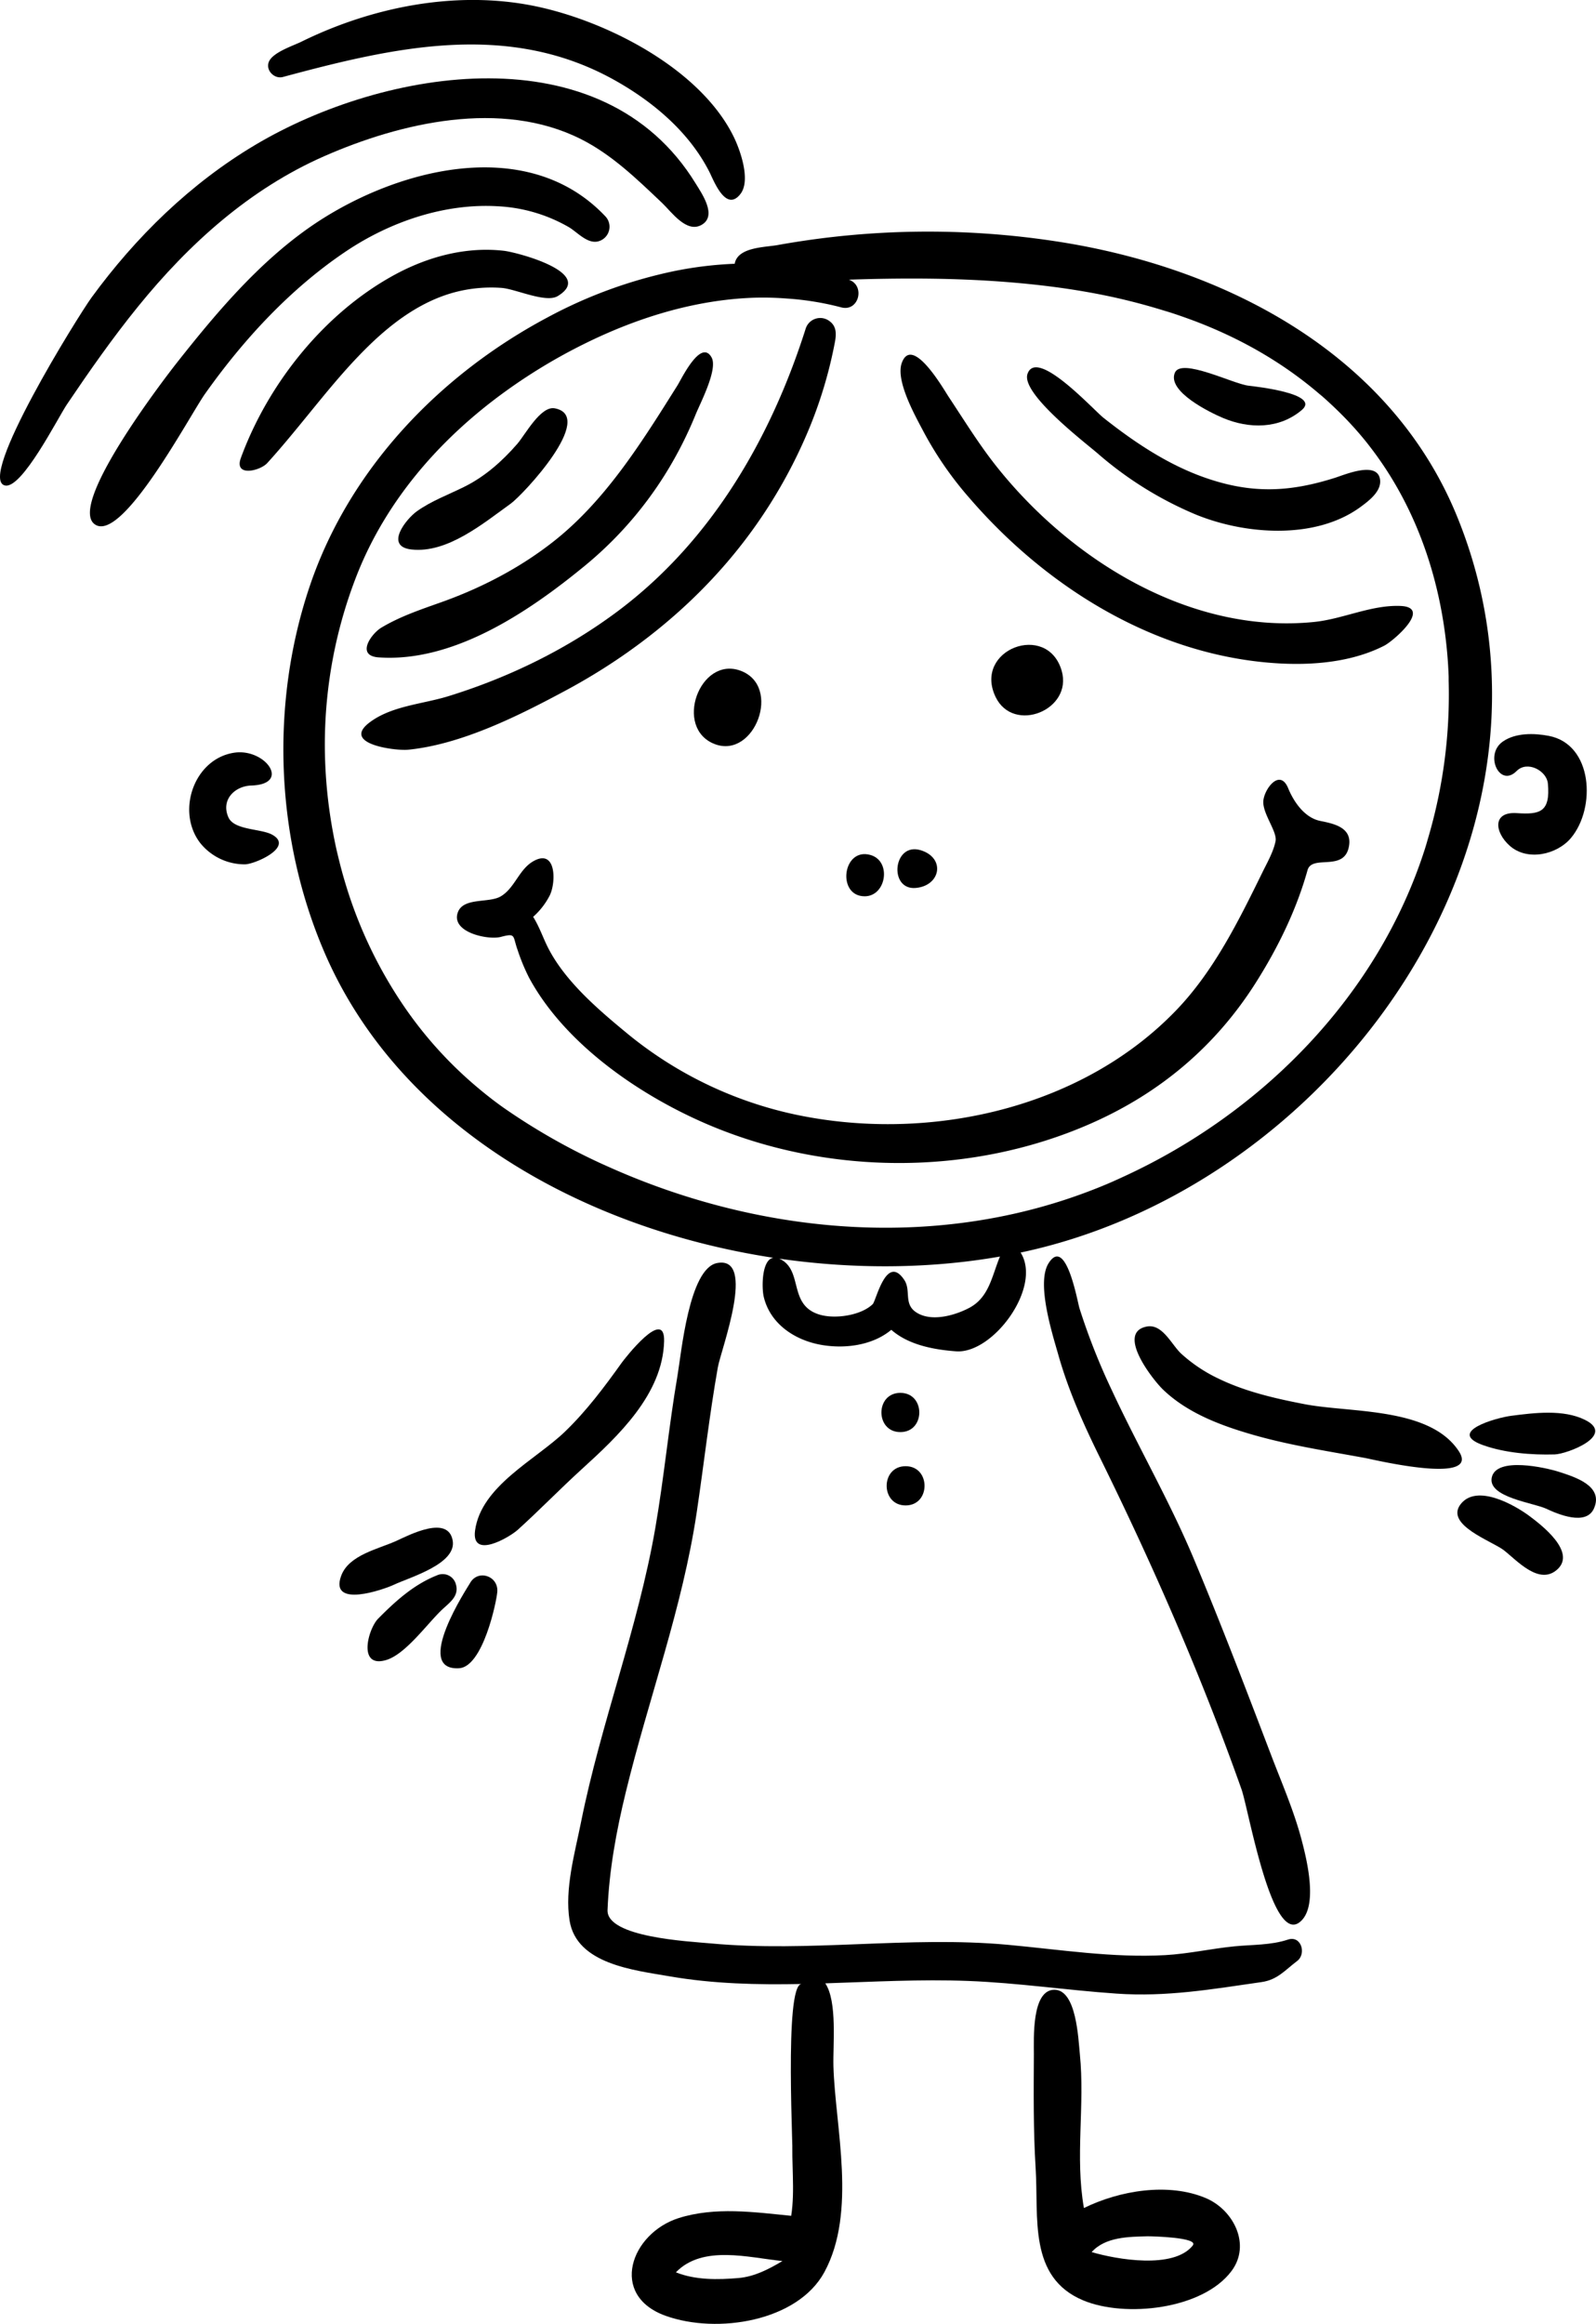
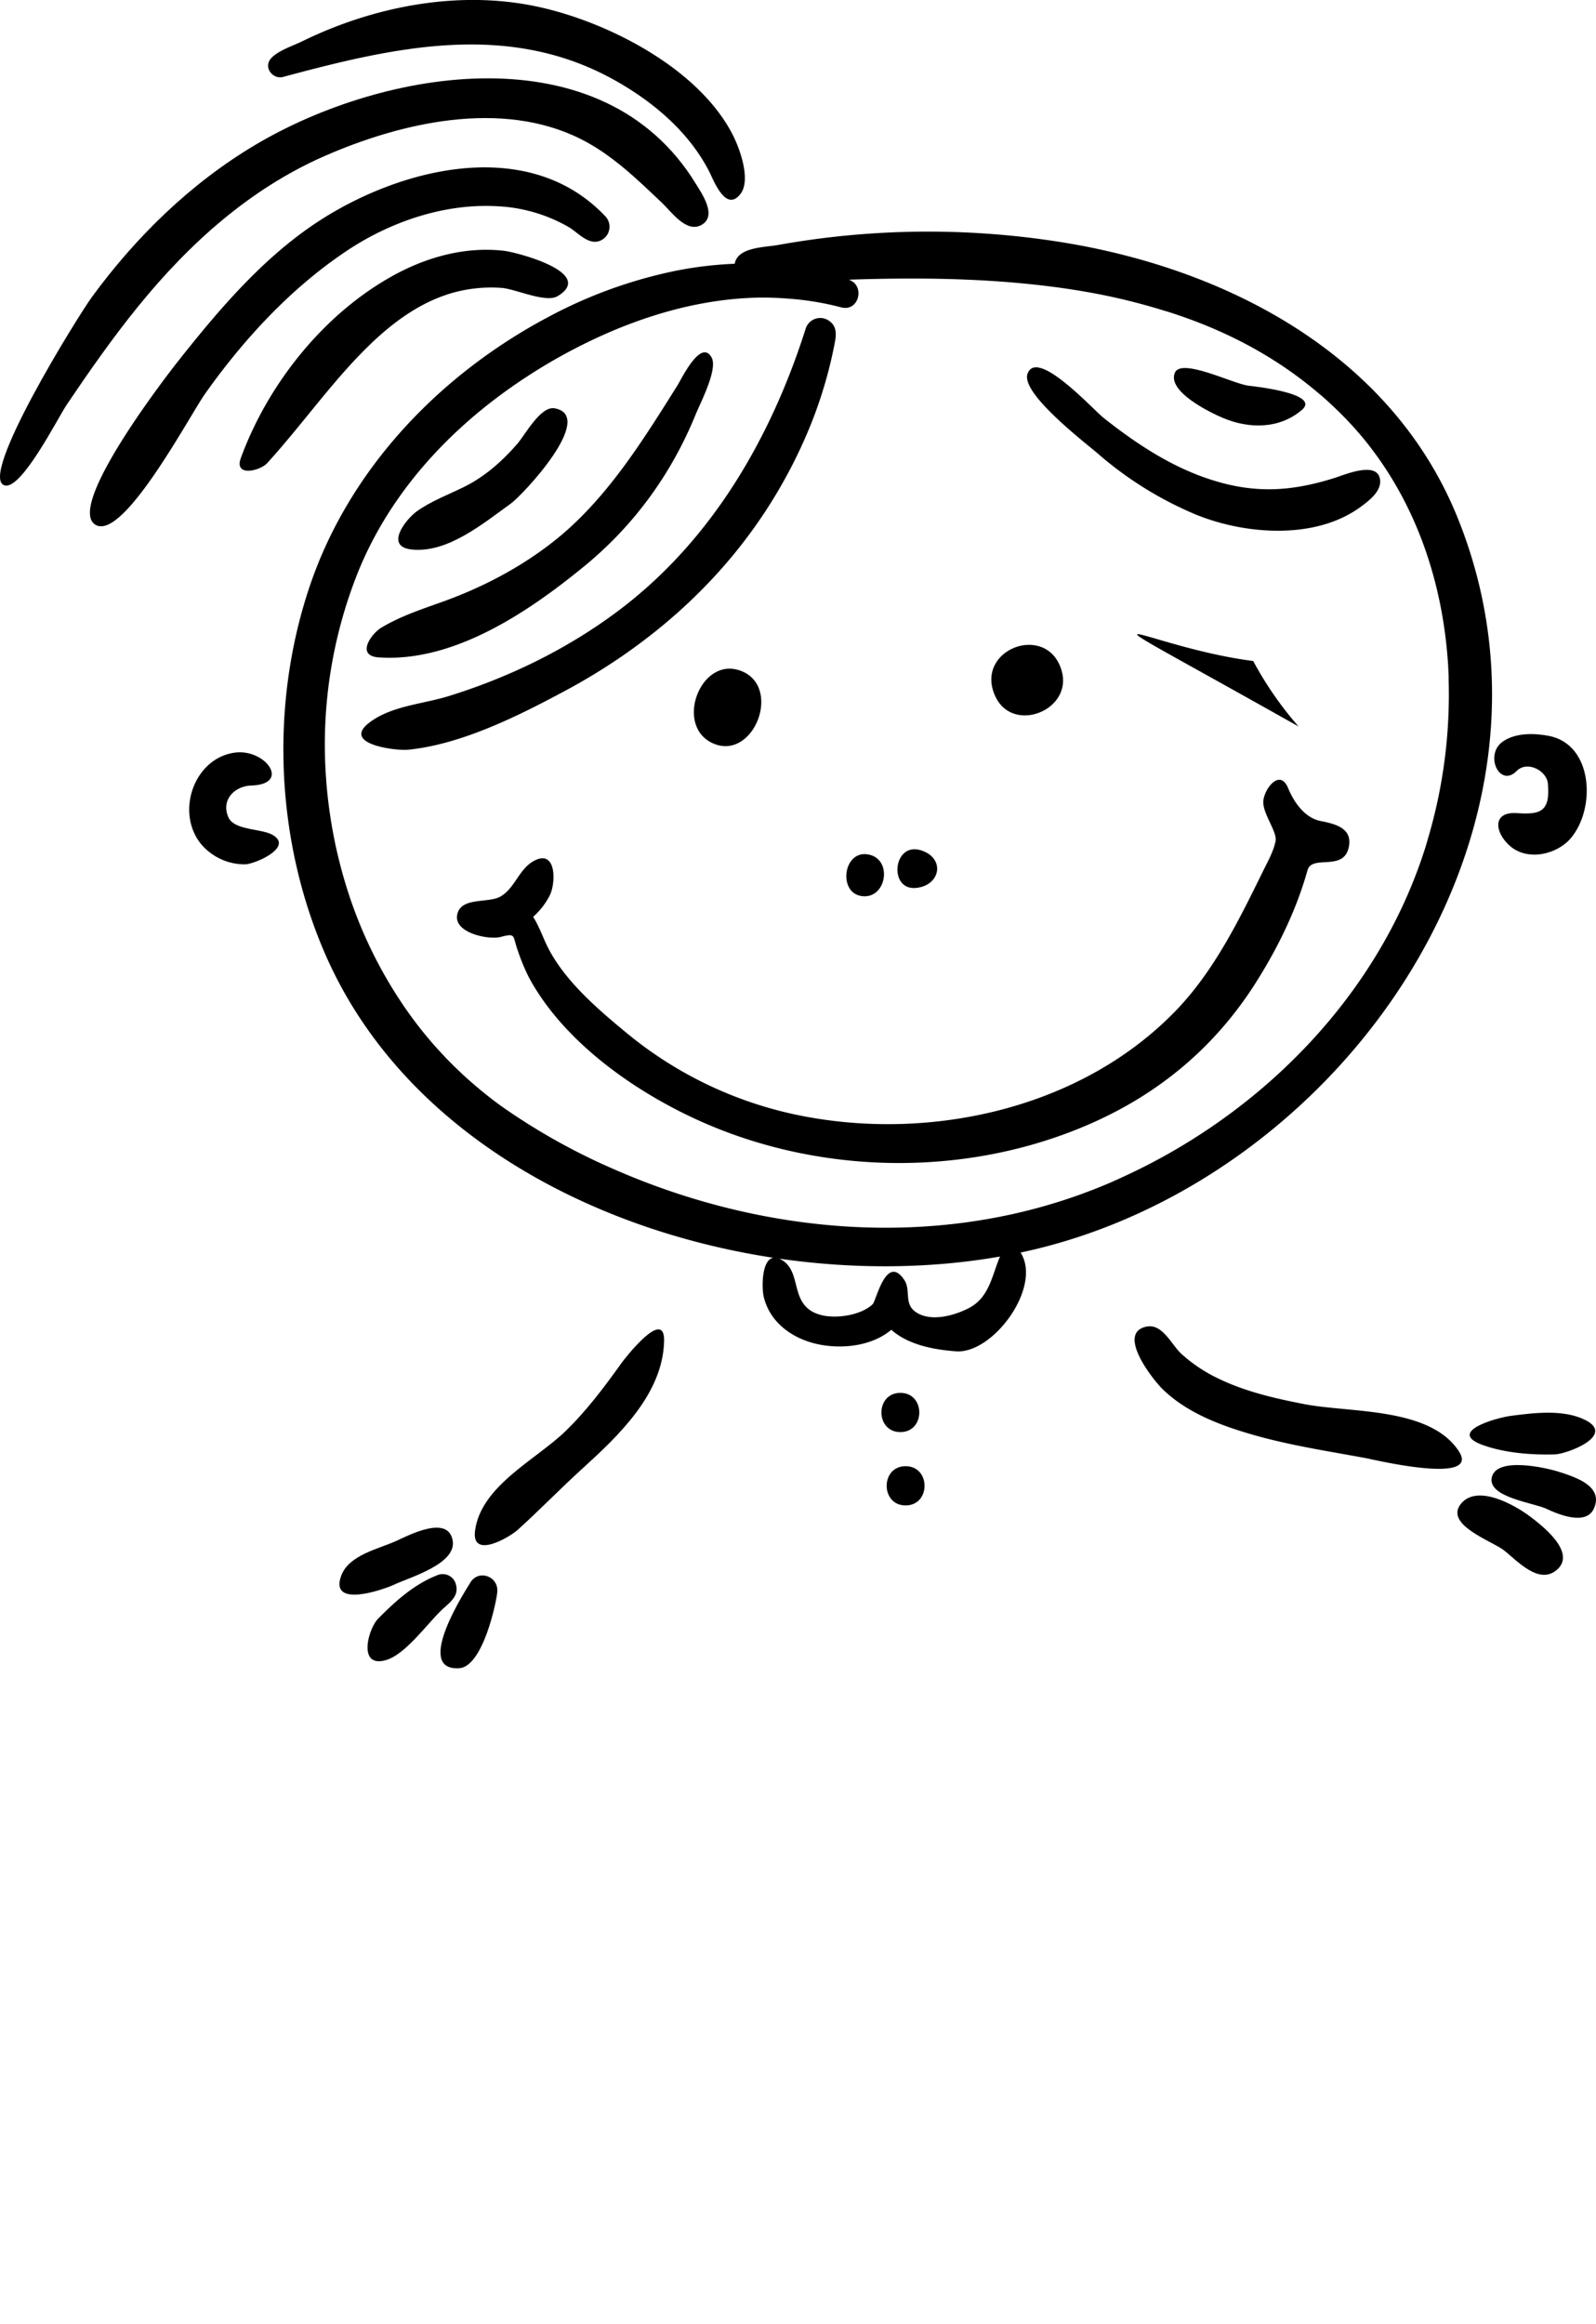
<svg xmlns="http://www.w3.org/2000/svg" viewBox="0 0 909.96 1324.47">
  <title>Asset 9</title>
  <g id="Layer_2" data-name="Layer 2">
    <g id="friends_bw">
      <path d="M407.62,424.13c22.61,8.46,38.35-33,14.66-41.84C398.94,373.61,383.79,415.1,407.62,424.13Z" />
      <path d="M567.65,397.26c10.22,21.09,44.11,7.4,37.67-14.95C597.19,354.15,554.66,370.14,567.65,397.26Z" />
      <path d="M493,510.83c12.38,0,15.5-20.2,3.19-23.57C480.33,482.86,477,510.83,493,510.83Z" />
      <path d="M522.1,506.08c14.12-1.21,17.18-17,2.9-21.49C509.14,479.71,506.51,507.44,522.1,506.08Z" />
      <path d="M752.66,467.86c-8.83-1.82-15-10.79-18.2-18.6-4.85-11.8-14,.89-14.2,7.66-.17,7.22,8.06,17.19,7,22.49-1.24,6.1-4.69,12.08-7.41,17.62-13.56,27.64-27.71,56.38-49.22,78.74C617.7,630.79,534,650,460.43,636.6A224.66,224.66,0,0,1,356.5,588.1c-16.63-13.73-36.17-30.59-45.29-50.56-2.3-5-4.25-10.28-7.24-15a41.57,41.57,0,0,0,9.46-12.19c3.71-7.48,3.77-27-9.37-19.49-8.22,4.7-10.5,15.22-18.52,20-6.82,4.07-21.7.33-24.62,9.47-3.56,11.13,17.43,15.54,24.57,13.66,8.84-2.31,6.68-.73,9.65,7.53a113.38,113.38,0,0,0,6.51,15.72c19.13,35.37,57.31,62.83,92.92,79.61,70.53,33.27,156.5,34.88,227.9,3.26,39.37-17.43,71-44.2,93.93-80.68,12.38-19.65,22.8-41,29.08-63.45,2.63-9.4,21.65,1.62,23.75-14.44C770.56,471.35,760,469.37,752.66,467.86Z" />
      <path d="M847.15,352.3q-1.35-8.21-3.23-16.41a269.64,269.64,0,0,0-13.06-41.28c-38-93.46-132.87-142.36-228.35-157a483.59,483.59,0,0,0-159.15,2.06c-7.26,1.32-22.8,1.11-24.47,10.66a216.17,216.17,0,0,0-34.49,4.18,267,267,0,0,0-72.3,26.43c-61.49,32.73-112.85,86.3-135.41,152.87-22.75,67.14-19.72,144,8.35,209.11,42.9,99.48,148,157.5,255.85,173.93C434.21,718,434.26,734,435.42,739c3.68,15.69,18,25,33.15,27.55,13.27,2.26,29,.24,39.6-8.64,9.82,8.65,24.3,11.33,36.95,12.26,21.08,1.53,49.22-36.65,36.78-56.29C742.94,679.81,874.15,516.24,847.15,352.3ZM552.56,745.44c-8.33,4.37-21.95,8.24-30.49,2.3-6.91-4.8-2.56-12.36-6.5-18.26-10.21-15.28-16.05,11.95-18,13.82-6.84,6.58-21.84,8.64-30.61,5.86-16.71-5.29-9.76-23-20.26-30.45a12.23,12.23,0,0,0-2.44-1.36c42.87,6.17,86.08,5.79,125.87-1.2C565.51,727.23,564,739.42,552.56,745.44Zm88.24-74.92c-3.75,1.73-7.49,3.45-11.3,5q-4.65,1.94-9.36,3.7c-89,33.65-189.16,24-275.15-15.08l-1.76-.78a361.51,361.51,0,0,1-56-31.94c-6-4.22-11.72-8.79-17.23-13.53a228.82,228.82,0,0,1-38.83-43.14,253.24,253.24,0,0,1-34.3-71.46c-1.52-5-2.87-10.07-4.09-15.18-1-4-1.85-8.07-2.63-12.15a275.59,275.59,0,0,1-4.65-39.18,264.81,264.81,0,0,1,14.39-99.39c1.67-4.76,3.44-9.48,5.4-14.13C221.45,285,248.78,253.08,281.53,228a315,315,0,0,1,52.2-32.32c29.94-14.75,62.72-24.85,96.24-26a176.76,176.76,0,0,1,19,.49,164.46,164.46,0,0,1,30.61,5c10.12,2.73,13.93-12.45,4.39-15.77,14.51-.49,29.33-.74,44.28-.6,16,.16,32.2.81,48.33,2.15,14.47,1.21,28.89,2.95,43.12,5.46A353.66,353.66,0,0,1,664,177.13c1,.29,1.93.56,2.88.87l.69.21c4.43,1.44,8.83,3,13.18,4.61,25.86,9.77,50,23.3,71.5,41.71.58.49,1.18.95,1.76,1.46q3.75,3.3,7.39,6.8c2.78,2.67,5.52,5.41,8.18,8.27q5.44,5.83,10.32,12c.3.39.6.79.91,1.18,26.41,34,40.53,75.36,44.31,118q.6,6.68.83,13.39c0,.74,0,1.48,0,2.23a288.36,288.36,0,0,1-11.39,88.69c-.66,2.26-1.29,4.55-2,6.79C786,567.09,719.84,634.18,640.8,670.52Z" />
      <path d="M459.28,187.56C439.46,249.81,405.7,308.1,352.81,347.9c-29.13,21.91-62.48,38.17-97.24,48.91-14.57,4.49-32.22,5.46-44.74,14.85-16.74,12.53,15,16.31,21.72,15.65,30.78-3,63.78-19.67,90.69-34.15,31.54-17,61-39.23,85.13-65.72a284.27,284.27,0,0,0,53.51-84.51,251.7,251.7,0,0,0,13.54-44.88c1.05-5.3,2.67-11.38-2.58-15.1A8.71,8.71,0,0,0,459.28,187.56Z" />
      <path d="M215.92,374.67c42.86,3,85.77-26.15,117.33-52.06a214.46,214.46,0,0,0,47-53.93,224.54,224.54,0,0,0,16.37-32.44c2.62-6.47,12.81-25.79,9.09-32.51-6.11-11-17.23,12.39-19.41,15.85-6.75,10.74-13.47,21.51-20.58,32-14.08,20.84-29.89,41-49.72,56.71-19.32,15.28-41.44,26.78-64.58,35-11.64,4.14-23.5,8.11-34.13,14.52C211.68,361.25,202.72,373.76,215.92,374.67Z" />
      <path d="M234.59,313.17c20.53,2.3,41.08-15,56.61-26.13,6.93-5,48.89-49.76,25.11-54.32-8.1-1.54-16.9,15.13-21.43,20.32-8.66,9.93-18.45,18.62-30.34,24.49-9,4.45-18.64,8-26.88,13.88C231.57,295.78,219,311.43,234.59,313.17Z" />
-       <path d="M714.52,376.74c24.32,3.12,52.46,2.62,74.73-8.75,5.08-2.59,27.73-22,9.06-22.64-16.76-.6-32.66,7.5-49.23,9.15-70,7-137.65-34.72-180.2-87.75-10.35-12.89-19-27-28.12-40.76-2.68-4.06-20.61-35.36-26.57-19.24-3.81,10.3,7.93,30.82,12.56,39.64a199.79,199.79,0,0,0,25.86,37.32C593.92,331.65,651.1,368.59,714.52,376.74Z" />
+       <path d="M714.52,376.74a199.79,199.79,0,0,0,25.86,37.32C593.92,331.65,651.1,368.59,714.52,376.74Z" />
      <path d="M681.6,293.18c28.15,11.56,68.31,14.66,94.1-4.24,4.61-3.39,11.86-8.79,11.17-15.34-1.19-11.18-20-3.1-25.78-1.26-26.09,8.26-47.57,9.11-73.76,0-21.32-7.39-40.51-20.24-58.1-34.15-6.05-4.79-38.24-40.31-43.41-25.06-3.75,11.05,32,38.47,39.9,45.2A206.53,206.53,0,0,0,681.6,293.18Z" />
      <path d="M742.22,233.68c11.06-9.37-26.88-13.44-30.38-13.86-8.94-1.06-38.36-16.1-42-7.37-4.5,10.7,20.14,22.7,27.44,25.76C712.18,244.49,729.36,244.59,742.22,233.68Z" />
      <path d="M137.35,260.94c-4.12,11.18,11,7.42,15,3,6.29-6.9,12.28-14.08,18.2-21.3,13-15.81,25.63-32,40.38-46.24,13.66-13.17,29.52-24.74,48.06-29.76a81.46,81.46,0,0,1,26.92-2.56c8,.56,25.28,8.8,32.08,4.67,21.76-13.21-23.24-24.94-30.58-25.8-22.1-2.57-44.15,3.54-63.42,14.21C184.5,179,152.84,218.78,137.35,260.94Z" />
      <path d="M197.26,143.25c25.13-16.86,56.22-27.53,86.71-25.68a89.77,89.77,0,0,1,40.42,11.93c4.7,2.79,10.36,9.47,16.46,8.12A8.61,8.61,0,0,0,345,123.15C299.88,75.55,223,96.8,175.82,130.05c-29.23,20.61-53,48.84-75,76.72-8,10.18-64.22,83.58-45.9,92.58,16.08,7.9,53.62-63.18,62-74.91C138.84,193.48,165.6,164.49,197.26,143.25Z" />
      <path d="M184.8,89.05c43.85-19.26,101.1-32.47,146.25-9.85,17.81,8.92,32.17,22.93,46.47,36.5,5.39,5.12,14,17.56,22.69,12.35s0-17.65-3.59-23.48c-53.16-86.66-177.43-65.78-251.06-22-36.91,21.94-68.14,52.45-93.37,87C44.61,180-13.4,273.18,2.86,276.7c9.67,2.1,30.12-38.53,35.27-46.18C51,211.45,64.19,192.59,78.69,174.73,107.66,139,142.33,107.71,184.8,89.05Z" />
      <path d="M161.28,43.88c63.2-17,128.23-32.08,188.85,1.65,22.1,12.29,42.86,29.73,54.42,52.63,2.32,4.58,9.3,23.15,17.62,12.38,6-7.76-.14-25-3.82-32.52C399,38.44,343.88,10.85,302.51,3c-30.1-5.7-61.39-3-90.73,5.36a239.36,239.36,0,0,0-39.94,15.41c-4.81,2.36-16.29,6.05-18.53,11.42C151.29,40.06,156.43,45.19,161.28,43.88Z" />
-       <path d="M734.29,1105.46c-9.74,3.24-20.47,2.84-30.57,3.84-13.15,1.31-26,4.24-39.28,5-30,1.68-60.15-3.17-89.91-5.89-56.48-5.16-113.06,4.45-169.49-.8-12.07-1.12-59.27-3.41-58.65-19,.92-22.73,5-45,10.38-67.08,13.06-53.71,32.33-104.9,40.5-159.82,4.09-27.45,7.16-55.05,12-82.38,1.75-10,22.29-63.74-.38-59.48-16.06,3-20.41,51.31-22.65,64.37-4.94,28.81-7.64,57.95-12.63,86.75-9.89,57-31,111-42.35,167.61-3.5,17.52-9.41,38-6.52,56,4,24.89,36.73,28.28,57,31.8,24.85,4.31,50.14,4.88,75.28,4.37-10.13.3-4.53,98.11-5,106.26.38-6.35-.46-12.77-.1-19.13-.82,14.85,1.46,30.32-.82,45-21.12-2.12-43.41-5.25-64.09,1.27-27.3,8.61-40.05,44-7.53,55.71,29.48,10.58,75.32,3.19,90.55-24.91,18.64-34.38,6.14-82.69,5.15-117.29-.35-12.08,2.31-36.88-4.64-47.28,27.16-.87,54.34-2.41,81.52-1.36,28.26,1.08,56.27,5.28,84.46,7.21,28.61,2,54.62-2.52,82.72-6.56,9.1-1.3,13.31-6.71,20.3-12C745,1113.59,741.93,1102.9,734.29,1105.46ZM421,1298.35c-11.77,1-24.48,1.2-35.64-3.26,15.32-15.84,41.57-8.33,60.75-6.44C438.32,1293.31,430.17,1297.55,421,1298.35Z" />
-       <path d="M724.84,1000.58c-14.3-37.48-28.69-75.17-44.2-112.17-13.79-32.91-31.75-63.84-46.78-96.17a371.1,371.1,0,0,1-18.39-46.57c-1.18-3.83-7.71-41.6-17.66-25.63-7.08,11.39,2.28,40.44,5.69,52.48,5.71,20.12,14.3,39.29,23.52,58,30.45,61.77,57.79,124.29,80.83,189.28,4,11.31,17,87.87,33,75.84,11.24-8.46,4-36.6,1.18-47.32C737.67,1031.94,730.88,1016.39,724.84,1000.58Z" />
-       <path d="M618,1258.45c-5.16-29.37.64-58.35-2.32-87.7-.89-8.77-1.93-36.62-14.46-36.7-13.19-.08-11.72,28.29-11.76,36.67-.11,21.6-.34,43.25,1,64.84,1.8,28.25-4.35,62.38,27.17,75.53,23.79,9.93,68.05,5.26,84.51-16.73,11.26-15,1.18-34.8-14.51-41.52C666.19,1243.71,638.19,1248.49,618,1258.45Zm62.11,21.29c-10.88,13.75-43.57,8-57.7,3.81,7.79-8.68,21.13-8.72,31.84-9C657.08,1274.53,683.67,1275.19,680.06,1279.74Z" />
      <path d="M378.64,764.39c.5-19.73-22.5,10-24.11,12.21-9.93,13.89-20.18,27.59-32.53,39.46-16.69,16-47.68,30.84-51.14,56.21-2.29,16.81,19.67,3.86,24.35-.38,12.36-11.16,24-23.19,36.33-34.42C352.37,818.53,377.88,794.7,378.64,764.39Z" />
      <path d="M224.67,903.17c8.84-4.2,35.77-11.76,33.43-25.14-2.57-14.78-24.71-3.21-32.08.16-10.3,4.7-27.19,8-31.53,20C187.68,916.91,219,905.84,224.67,903.17Z" />
      <path d="M249.26,897.8c-13.3,5.25-23.74,14.71-33.67,24.75-5.7,5.78-11.84,28.3,4.43,23.61,11.3-3.25,23.83-21.17,32.35-29.06,4.18-3.88,9.44-7.53,7.58-14.05A7.79,7.79,0,0,0,249.26,897.8Z" />
      <path d="M267.9,902.41c-.9,1.68-32.82,49.87-6.18,48.39,13.66-.76,21.41-38,21.82-43.61C284.19,898.08,272.35,894.17,267.9,902.41Z" />
      <path d="M831.68,827c-16.62-25.13-61.62-21.68-87.77-26.69C727,797.05,710,793.16,694.47,785.6a86.4,86.4,0,0,1-21-14.08c-5.49-5.07-10.69-17.2-19.66-15.46-17.66,3.43,3.43,30.26,9.24,35.87,13.3,12.81,31.15,19.82,48.56,25,21.92,6.57,44.48,9.94,66.94,14.08C783.34,831.93,844.64,846.6,831.68,827Z" />
      <path d="M903.64,809.22c-12.28-6.08-28.93-4-42.07-2.29-8.37,1.07-37.19,9.14-16,16.72,12.5,4.45,27.63,5.66,40.84,5.28C893.46,828.72,921.55,818.08,903.64,809.22Z" />
      <path d="M889.1,838.94c-7.5-2.46-36.26-9-38.6,3.3-2.13,11.16,23.87,14.27,31.07,17.63,6.62,3.1,22.76,10,27.24-.18C914.48,846.8,897.67,841.74,889.1,838.94Z" />
      <path d="M872.28,864.25c-8.65-6.49-30.12-18.67-39.38-7.11-9.5,11.89,17.86,21.21,24.51,26.39,7.48,5.82,20.24,20.38,30.57,10.88C898.8,884.45,878.81,869.15,872.28,864.25Z" />
      <path d="M155.21,475.74c-6.42-3.56-21.73-2.47-25-9.95-4.38-10,3.7-17.8,13.07-18.09,22.95-.72,7.9-21.31-9.67-18.71-23,3.4-33.4,33.55-19.37,51.58a32.51,32.51,0,0,0,25.46,12.05C145.31,492.55,167.83,482.74,155.21,475.74Z" />
      <path d="M864.69,439.44c6.09-6.15,17.16-.17,17.83,7.08,1.5,16.3-4.5,17.81-17.61,16.92-14.27-1-12.73,11-4.11,18.62,10,8.87,26.87,5.13,34.92-4.5C910,460.5,908.26,424.19,883,419.39c-8.3-1.57-18.85-1.82-26.12,3.22C846.08,430.08,855,449.24,864.69,439.44Z" />
      <path d="M513.34,816.21c14.4,0,14.4-22.36,0-22.36S498.94,816.21,513.34,816.21Z" />
      <path d="M516.33,858c14.4,0,14.4-22.36,0-22.36S501.93,858,516.33,858Z" />
    </g>
  </g>
</svg>